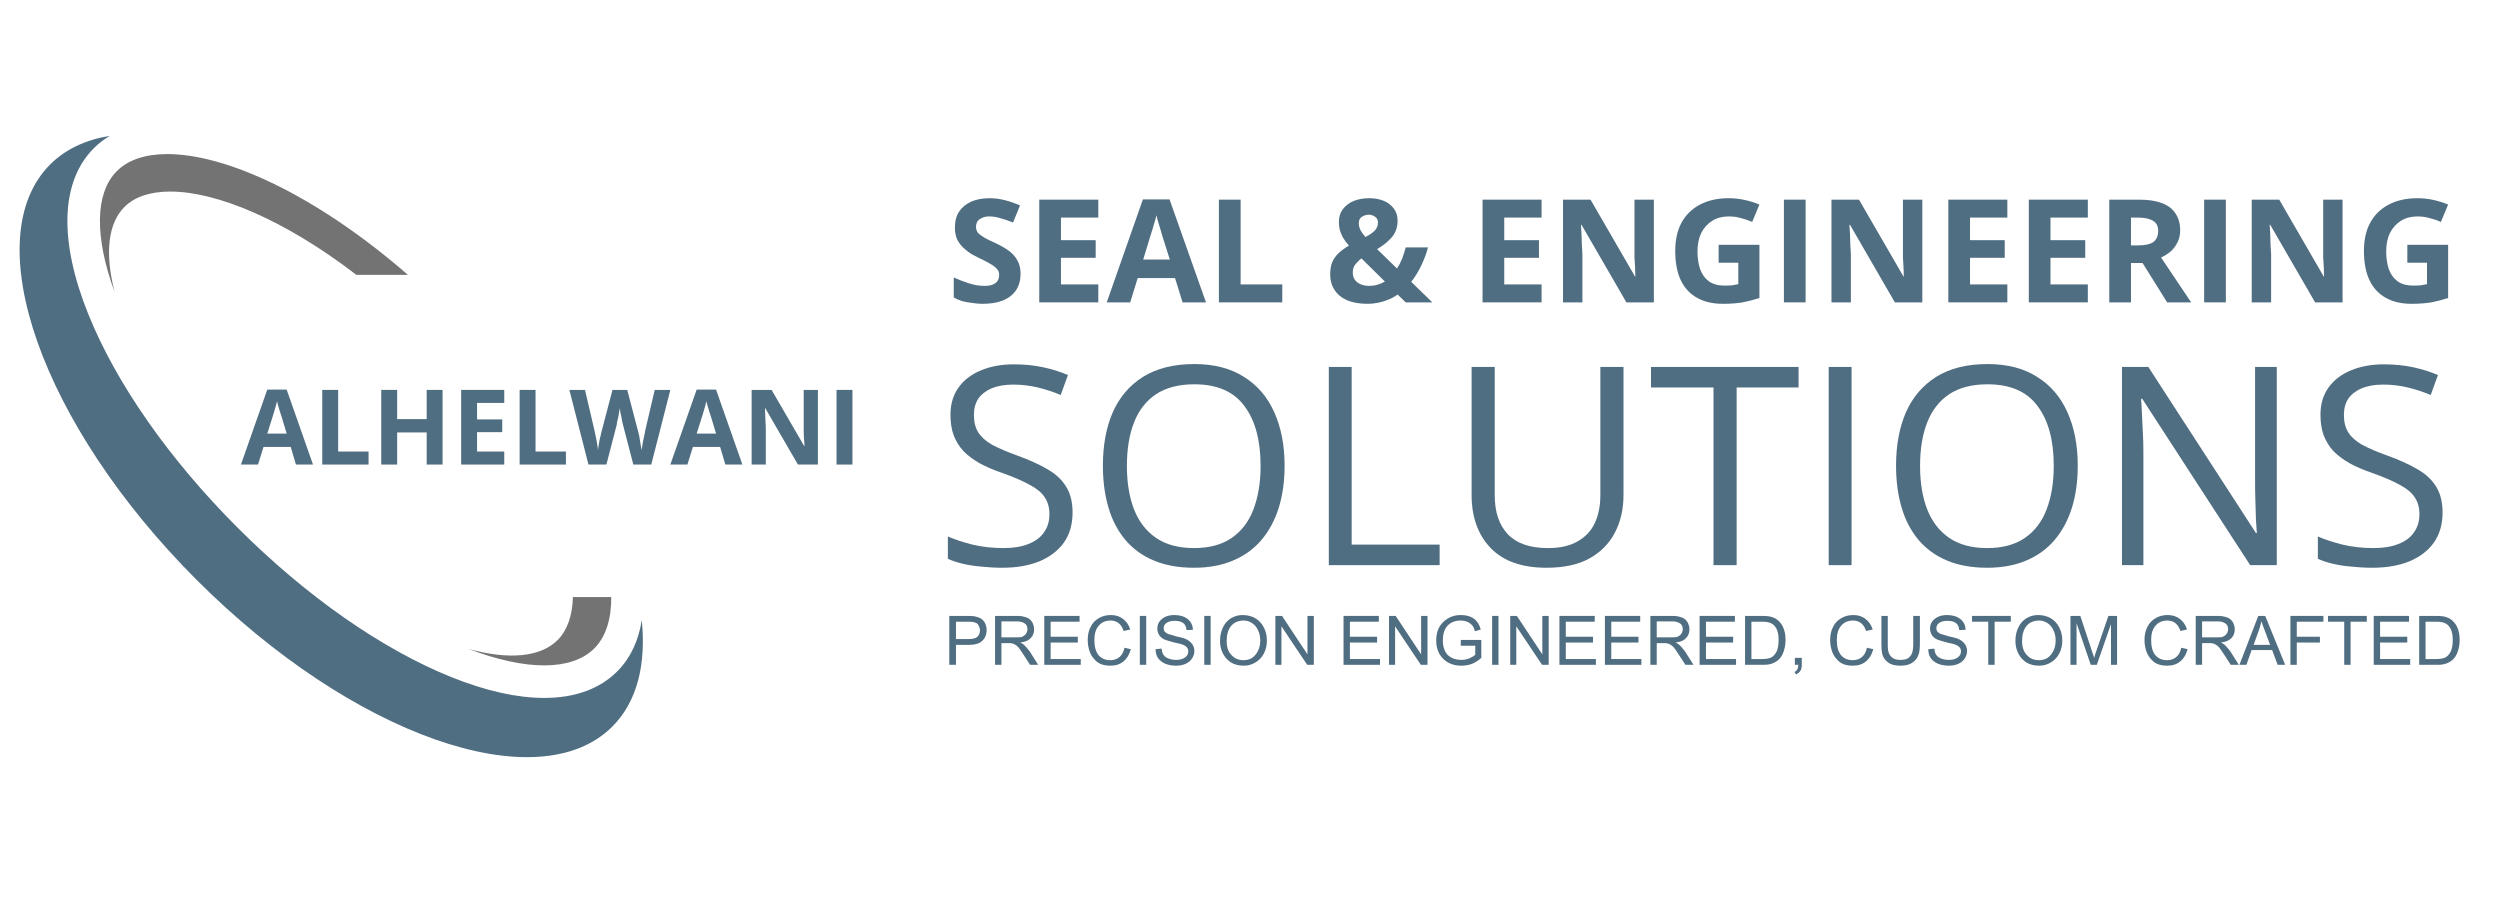
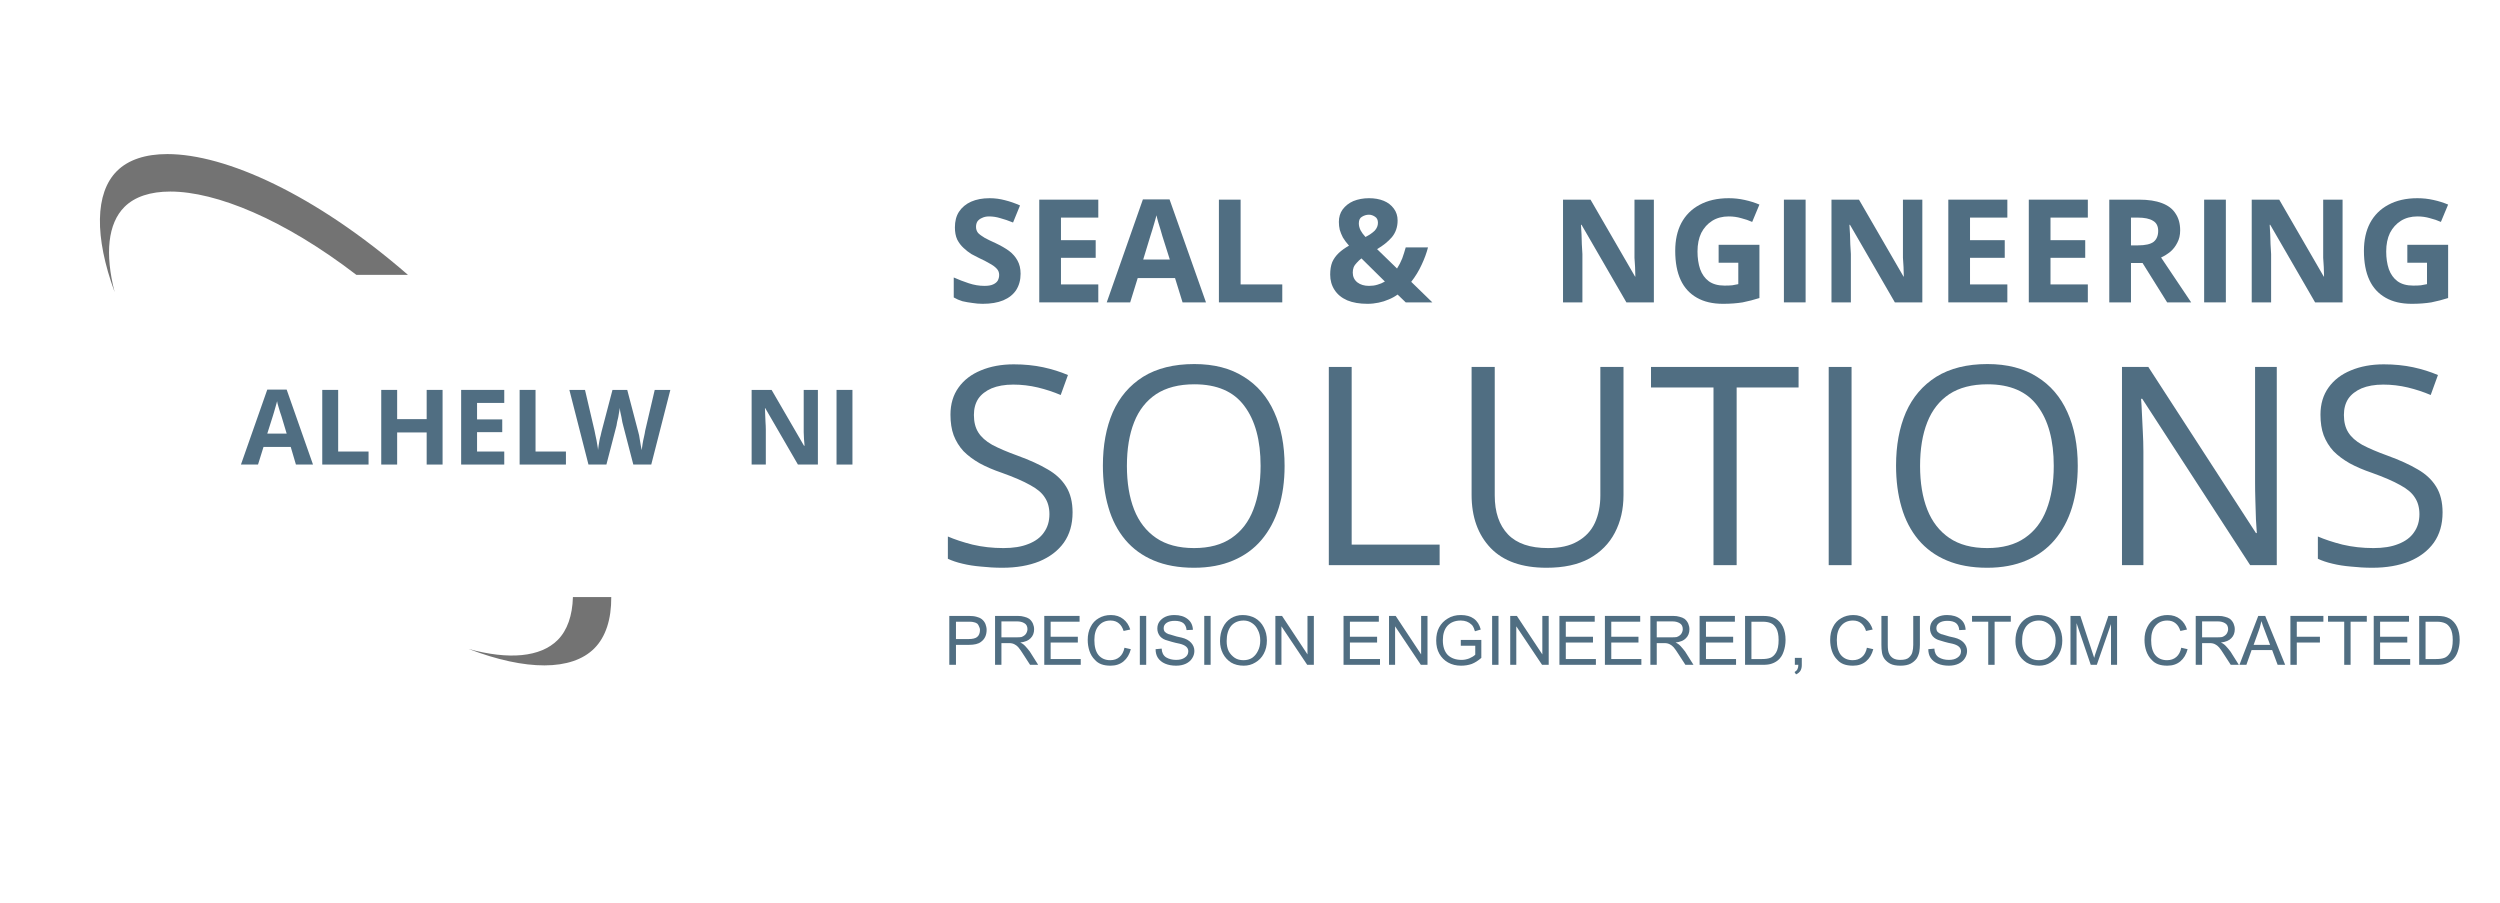
<svg xmlns="http://www.w3.org/2000/svg" version="1.0" preserveAspectRatio="xMidYMid meet" height="65" viewBox="0 0 135 48.75" zoomAndPan="magnify" width="180">
  <defs>
    <g />
    <clipPath id="ca2e8cab01">
-       <path clip-rule="nonzero" d="M 1 7.328 L 35 7.328 L 35 41 L 1 41 Z M 1 7.328" />
-     </clipPath>
+       </clipPath>
  </defs>
  <g clip-path="url(#ca2e8cab01)">
    <path fill-rule="nonzero" fill-opacity="1" d="M 2.711 8.879 C -1.301 12.891 2.242 22.941 10.625 31.32 C 19.004 39.703 29.055 43.246 33.066 39.234 C 34.406 37.895 34.898 35.883 34.656 33.484 C 34.484 34.59 34.051 35.535 33.332 36.254 C 32.375 37.211 31.031 37.688 29.387 37.688 C 27.926 37.688 26.23 37.312 24.359 36.559 C 20.617 35.051 16.52 32.188 12.832 28.496 C 9.141 24.805 6.277 20.711 4.77 16.969 C 3.164 12.984 3.273 9.797 5.074 7.996 C 5.332 7.738 5.621 7.523 5.93 7.336 C 4.645 7.543 3.547 8.047 2.711 8.879" fill="#506e82" />
  </g>
  <path fill-rule="nonzero" fill-opacity="1" d="M 30.938 32.242 L 33.008 32.242 C 33.016 33.441 32.711 34.395 32.09 35.016 C 30.875 36.23 28.41 36.234 25.305 35.043 C 27.48 35.645 29.188 35.484 30.109 34.566 C 30.637 34.039 30.91 33.238 30.938 32.242" fill="#737373" />
  <path fill-rule="nonzero" fill-opacity="1" d="M 9.039 8.32 C 7.859 8.32 6.926 8.625 6.312 9.238 C 5.129 10.418 5.094 12.785 6.191 15.773 C 5.656 13.695 5.828 12.066 6.719 11.176 C 7.273 10.621 8.125 10.344 9.195 10.344 C 11.668 10.344 15.328 11.836 19.246 14.844 L 22.031 14.844 C 17.008 10.48 12.168 8.32 9.039 8.32" fill="#737373" />
  <g fill-opacity="1" fill="#506e82">
    <g transform="translate(13.011, 25.086)">
      <g>
        <path d="M 2.969 0 L 2.688 -0.953 L 1.219 -0.953 L 0.922 0 L 0 0 L 1.422 -4.047 L 2.469 -4.047 L 3.891 0 Z M 2.469 -1.672 L 2.188 -2.609 C 2.164 -2.672 2.141 -2.75 2.109 -2.844 C 2.078 -2.945 2.047 -3.051 2.016 -3.156 C 1.984 -3.258 1.961 -3.348 1.953 -3.422 C 1.93 -3.348 1.906 -3.254 1.875 -3.141 C 1.844 -3.023 1.812 -2.914 1.781 -2.812 C 1.75 -2.719 1.727 -2.648 1.719 -2.609 L 1.422 -1.672 Z M 2.469 -1.672" />
      </g>
    </g>
    <g transform="translate(16.902, 25.086)">
      <g>
        <path d="M 0.5 0 L 0.5 -4.031 L 1.359 -4.031 L 1.359 -0.703 L 3 -0.703 L 3 0 Z M 0.5 0" />
      </g>
    </g>
    <g transform="translate(20.087, 25.086)">
      <g>
        <path d="M 3.812 0 L 2.953 0 L 2.953 -1.734 L 1.359 -1.734 L 1.359 0 L 0.5 0 L 0.5 -4.031 L 1.359 -4.031 L 1.359 -2.453 L 2.953 -2.453 L 2.953 -4.031 L 3.812 -4.031 Z M 3.812 0" />
      </g>
    </g>
    <g transform="translate(24.402, 25.086)">
      <g>
        <path d="M 2.828 0 L 0.5 0 L 0.5 -4.031 L 2.828 -4.031 L 2.828 -3.328 L 1.359 -3.328 L 1.359 -2.438 L 2.719 -2.438 L 2.719 -1.75 L 1.359 -1.75 L 1.359 -0.703 L 2.828 -0.703 Z M 2.828 0" />
      </g>
    </g>
    <g transform="translate(27.56, 25.086)">
      <g>
        <path d="M 0.5 0 L 0.5 -4.031 L 1.359 -4.031 L 1.359 -0.703 L 3 -0.703 L 3 0 Z M 0.5 0" />
      </g>
    </g>
    <g transform="translate(30.746, 25.086)">
      <g>
        <path d="M 5.453 -4.031 L 4.422 0 L 3.453 0 L 2.906 -2.109 C 2.895 -2.148 2.879 -2.211 2.859 -2.297 C 2.848 -2.379 2.832 -2.469 2.812 -2.562 C 2.789 -2.664 2.77 -2.758 2.75 -2.844 C 2.738 -2.938 2.727 -3.008 2.719 -3.062 C 2.719 -3.008 2.707 -2.938 2.688 -2.844 C 2.676 -2.758 2.66 -2.664 2.641 -2.562 C 2.617 -2.469 2.598 -2.379 2.578 -2.297 C 2.566 -2.211 2.555 -2.148 2.547 -2.109 L 2 0 L 1.031 0 L 0 -4.031 L 0.844 -4.031 L 1.359 -1.828 C 1.367 -1.766 1.383 -1.688 1.406 -1.594 C 1.426 -1.5 1.445 -1.398 1.469 -1.297 C 1.488 -1.203 1.504 -1.109 1.516 -1.016 C 1.535 -0.922 1.547 -0.844 1.547 -0.781 C 1.555 -0.844 1.566 -0.922 1.578 -1.016 C 1.598 -1.109 1.613 -1.203 1.625 -1.297 C 1.645 -1.398 1.664 -1.488 1.688 -1.562 C 1.707 -1.645 1.723 -1.711 1.734 -1.766 L 2.328 -4.031 L 3.125 -4.031 L 3.719 -1.766 C 3.727 -1.723 3.742 -1.66 3.766 -1.578 C 3.785 -1.492 3.801 -1.398 3.812 -1.297 C 3.832 -1.203 3.848 -1.109 3.859 -1.016 C 3.879 -0.922 3.895 -0.844 3.906 -0.781 C 3.914 -0.863 3.93 -0.973 3.953 -1.109 C 3.973 -1.242 4 -1.375 4.031 -1.5 C 4.062 -1.633 4.082 -1.742 4.094 -1.828 L 4.609 -4.031 Z M 5.453 -4.031" />
      </g>
    </g>
    <g transform="translate(36.198, 25.086)">
      <g>
-         <path d="M 2.969 0 L 2.688 -0.953 L 1.219 -0.953 L 0.922 0 L 0 0 L 1.422 -4.047 L 2.469 -4.047 L 3.891 0 Z M 2.469 -1.672 L 2.188 -2.609 C 2.164 -2.672 2.141 -2.75 2.109 -2.844 C 2.078 -2.945 2.047 -3.051 2.016 -3.156 C 1.984 -3.258 1.961 -3.348 1.953 -3.422 C 1.93 -3.348 1.906 -3.254 1.875 -3.141 C 1.844 -3.023 1.812 -2.914 1.781 -2.812 C 1.75 -2.719 1.727 -2.648 1.719 -2.609 L 1.422 -1.672 Z M 2.469 -1.672" />
-       </g>
+         </g>
    </g>
    <g transform="translate(40.088, 25.086)">
      <g>
        <path d="M 4.078 0 L 3 0 L 1.234 -3.047 L 1.219 -3.047 C 1.227 -2.922 1.234 -2.789 1.234 -2.656 C 1.242 -2.531 1.25 -2.406 1.25 -2.281 C 1.258 -2.156 1.266 -2.023 1.266 -1.891 L 1.266 0 L 0.5 0 L 0.5 -4.031 L 1.578 -4.031 L 3.328 -1.016 L 3.359 -1.016 C 3.348 -1.141 3.336 -1.258 3.328 -1.375 C 3.328 -1.5 3.32 -1.625 3.312 -1.75 C 3.312 -1.875 3.312 -2 3.312 -2.125 L 3.312 -4.031 L 4.078 -4.031 Z M 4.078 0" />
      </g>
    </g>
    <g transform="translate(44.673, 25.086)">
      <g>
        <path d="M 0.5 0 L 0.5 -4.031 L 1.359 -4.031 L 1.359 0 Z M 0.5 0" />
      </g>
    </g>
  </g>
  <g fill-opacity="1" fill="#506e82">
    <g transform="translate(51.143, 16.328)">
      <g>
        <path d="M 3.969 -1.547 C 3.969 -1.211 3.891 -0.922 3.734 -0.672 C 3.578 -0.43 3.344 -0.242 3.031 -0.109 C 2.727 0.016 2.359 0.078 1.922 0.078 C 1.734 0.078 1.547 0.062 1.359 0.031 C 1.18 0.008 1.004 -0.02 0.828 -0.062 C 0.66 -0.113 0.504 -0.18 0.359 -0.266 L 0.359 -1.344 C 0.617 -1.227 0.891 -1.125 1.172 -1.031 C 1.453 -0.938 1.734 -0.891 2.016 -0.891 C 2.211 -0.891 2.367 -0.914 2.484 -0.969 C 2.598 -1.02 2.68 -1.086 2.734 -1.172 C 2.785 -1.266 2.812 -1.367 2.812 -1.484 C 2.812 -1.617 2.766 -1.734 2.672 -1.828 C 2.578 -1.93 2.445 -2.023 2.281 -2.109 C 2.125 -2.203 1.941 -2.297 1.734 -2.391 C 1.609 -2.453 1.469 -2.523 1.312 -2.609 C 1.164 -2.703 1.023 -2.812 0.891 -2.938 C 0.754 -3.062 0.641 -3.211 0.547 -3.391 C 0.461 -3.578 0.422 -3.797 0.422 -4.047 C 0.422 -4.379 0.492 -4.66 0.641 -4.891 C 0.797 -5.129 1.016 -5.312 1.297 -5.438 C 1.578 -5.562 1.91 -5.625 2.297 -5.625 C 2.586 -5.625 2.863 -5.586 3.125 -5.516 C 3.383 -5.453 3.656 -5.359 3.938 -5.234 L 3.562 -4.312 C 3.312 -4.414 3.082 -4.492 2.875 -4.547 C 2.676 -4.609 2.473 -4.641 2.266 -4.641 C 2.117 -4.641 1.992 -4.613 1.891 -4.562 C 1.785 -4.52 1.703 -4.457 1.641 -4.375 C 1.586 -4.289 1.562 -4.191 1.562 -4.078 C 1.562 -3.953 1.598 -3.844 1.672 -3.75 C 1.754 -3.664 1.875 -3.578 2.031 -3.484 C 2.188 -3.398 2.379 -3.305 2.609 -3.203 C 2.898 -3.066 3.145 -2.926 3.344 -2.781 C 3.539 -2.633 3.691 -2.461 3.797 -2.266 C 3.91 -2.066 3.969 -1.828 3.969 -1.547 Z M 3.969 -1.547" />
      </g>
    </g>
    <g transform="translate(55.417, 16.328)">
      <g>
        <path d="M 3.891 0 L 0.703 0 L 0.703 -5.547 L 3.891 -5.547 L 3.891 -4.578 L 1.875 -4.578 L 1.875 -3.359 L 3.75 -3.359 L 3.75 -2.406 L 1.875 -2.406 L 1.875 -0.969 L 3.891 -0.969 Z M 3.891 0" />
      </g>
    </g>
    <g transform="translate(59.764, 16.328)">
      <g>
        <path d="M 4.094 0 L 3.688 -1.312 L 1.672 -1.312 L 1.266 0 L 0 0 L 1.953 -5.562 L 3.391 -5.562 L 5.359 0 Z M 3.406 -2.312 L 3 -3.594 C 2.977 -3.676 2.945 -3.785 2.906 -3.922 C 2.863 -4.055 2.82 -4.191 2.781 -4.328 C 2.738 -4.473 2.707 -4.598 2.688 -4.703 C 2.656 -4.598 2.617 -4.469 2.578 -4.312 C 2.535 -4.164 2.492 -4.023 2.453 -3.891 C 2.41 -3.754 2.379 -3.656 2.359 -3.594 L 1.969 -2.312 Z M 3.406 -2.312" />
      </g>
    </g>
    <g transform="translate(65.118, 16.328)">
      <g>
        <path d="M 0.703 0 L 0.703 -5.547 L 1.875 -5.547 L 1.875 -0.969 L 4.125 -0.969 L 4.125 0 Z M 0.703 0" />
      </g>
    </g>
    <g transform="translate(69.502, 16.328)">
      <g />
    </g>
    <g transform="translate(71.518, 16.328)">
      <g>
        <path d="M 2.406 -5.625 C 2.707 -5.625 2.973 -5.578 3.203 -5.484 C 3.43 -5.391 3.613 -5.25 3.75 -5.062 C 3.883 -4.883 3.953 -4.672 3.953 -4.422 C 3.953 -4.066 3.848 -3.766 3.641 -3.516 C 3.43 -3.273 3.164 -3.062 2.844 -2.875 L 3.922 -1.828 C 4.035 -2.004 4.129 -2.188 4.203 -2.375 C 4.273 -2.57 4.336 -2.77 4.391 -2.969 L 5.594 -2.969 C 5.52 -2.676 5.406 -2.363 5.25 -2.031 C 5.102 -1.707 4.914 -1.398 4.688 -1.109 L 5.828 0 L 4.391 0 L 3.953 -0.422 C 3.805 -0.316 3.645 -0.227 3.469 -0.156 C 3.301 -0.082 3.117 -0.023 2.922 0.016 C 2.734 0.055 2.535 0.078 2.328 0.078 C 1.898 0.078 1.535 0.016 1.234 -0.109 C 0.93 -0.242 0.703 -0.43 0.547 -0.672 C 0.391 -0.91 0.312 -1.188 0.312 -1.5 C 0.312 -1.758 0.348 -1.984 0.422 -2.172 C 0.504 -2.359 0.625 -2.523 0.781 -2.672 C 0.938 -2.816 1.117 -2.945 1.328 -3.062 C 1.191 -3.219 1.082 -3.363 1 -3.5 C 0.926 -3.645 0.867 -3.785 0.828 -3.922 C 0.797 -4.055 0.781 -4.195 0.781 -4.344 C 0.781 -4.602 0.848 -4.828 0.984 -5.016 C 1.129 -5.211 1.32 -5.363 1.562 -5.469 C 1.812 -5.57 2.094 -5.625 2.406 -5.625 Z M 2 -2.375 C 1.906 -2.301 1.82 -2.223 1.75 -2.141 C 1.676 -2.066 1.617 -1.984 1.578 -1.891 C 1.547 -1.805 1.531 -1.711 1.531 -1.609 C 1.531 -1.391 1.613 -1.211 1.781 -1.078 C 1.945 -0.953 2.156 -0.891 2.406 -0.891 C 2.57 -0.891 2.723 -0.91 2.859 -0.953 C 3.004 -0.992 3.141 -1.051 3.266 -1.125 Z M 2.406 -4.734 C 2.27 -4.734 2.145 -4.695 2.031 -4.625 C 1.914 -4.562 1.859 -4.441 1.859 -4.266 C 1.859 -4.141 1.891 -4.016 1.953 -3.891 C 2.016 -3.773 2.102 -3.656 2.219 -3.531 C 2.438 -3.645 2.602 -3.758 2.719 -3.875 C 2.832 -4 2.891 -4.141 2.891 -4.297 C 2.891 -4.453 2.836 -4.562 2.734 -4.625 C 2.629 -4.695 2.52 -4.734 2.406 -4.734 Z M 2.406 -4.734" />
      </g>
    </g>
    <g transform="translate(77.338, 16.328)">
      <g />
    </g>
    <g transform="translate(79.354, 16.328)">
      <g>
-         <path d="M 3.891 0 L 0.703 0 L 0.703 -5.547 L 3.891 -5.547 L 3.891 -4.578 L 1.875 -4.578 L 1.875 -3.359 L 3.75 -3.359 L 3.75 -2.406 L 1.875 -2.406 L 1.875 -0.969 L 3.891 -0.969 Z M 3.891 0" />
-       </g>
+         </g>
    </g>
    <g transform="translate(83.7, 16.328)">
      <g>
        <path d="M 5.609 0 L 4.125 0 L 1.703 -4.188 L 1.672 -4.188 C 1.68 -4.02 1.691 -3.848 1.703 -3.672 C 1.711 -3.492 1.719 -3.316 1.719 -3.141 C 1.727 -2.961 1.738 -2.785 1.75 -2.609 L 1.75 0 L 0.703 0 L 0.703 -5.547 L 2.188 -5.547 L 4.594 -1.391 L 4.609 -1.391 C 4.609 -1.566 4.602 -1.738 4.594 -1.906 C 4.582 -2.07 4.57 -2.238 4.562 -2.406 C 4.562 -2.582 4.562 -2.754 4.562 -2.922 L 4.562 -5.547 L 5.609 -5.547 Z M 5.609 0" />
      </g>
    </g>
    <g transform="translate(90.009, 16.328)">
      <g>
        <path d="M 2.797 -3.109 L 5 -3.109 L 5 -0.234 C 4.707 -0.141 4.406 -0.062 4.094 0 C 3.781 0.051 3.426 0.078 3.031 0.078 C 2.477 0.078 2.008 -0.031 1.625 -0.25 C 1.238 -0.469 0.945 -0.785 0.75 -1.203 C 0.551 -1.629 0.453 -2.156 0.453 -2.781 C 0.453 -3.363 0.562 -3.863 0.781 -4.281 C 1.008 -4.707 1.336 -5.035 1.766 -5.266 C 2.203 -5.504 2.727 -5.625 3.344 -5.625 C 3.633 -5.625 3.922 -5.594 4.203 -5.531 C 4.492 -5.469 4.758 -5.383 5 -5.281 L 4.609 -4.344 C 4.43 -4.426 4.234 -4.492 4.016 -4.547 C 3.805 -4.609 3.582 -4.641 3.344 -4.641 C 3 -4.641 2.703 -4.562 2.453 -4.406 C 2.203 -4.25 2.004 -4.031 1.859 -3.75 C 1.723 -3.469 1.656 -3.133 1.656 -2.75 C 1.656 -2.395 1.703 -2.078 1.797 -1.797 C 1.898 -1.516 2.055 -1.297 2.266 -1.141 C 2.484 -0.984 2.766 -0.906 3.109 -0.906 C 3.273 -0.906 3.414 -0.91 3.531 -0.922 C 3.645 -0.941 3.754 -0.961 3.859 -0.984 L 3.859 -2.141 L 2.797 -2.141 Z M 2.797 -3.109" />
      </g>
    </g>
    <g transform="translate(95.628, 16.328)">
      <g>
        <path d="M 0.703 0 L 0.703 -5.547 L 1.875 -5.547 L 1.875 0 Z M 0.703 0" />
      </g>
    </g>
    <g transform="translate(98.197, 16.328)">
      <g>
        <path d="M 5.609 0 L 4.125 0 L 1.703 -4.188 L 1.672 -4.188 C 1.68 -4.02 1.691 -3.848 1.703 -3.672 C 1.711 -3.492 1.719 -3.316 1.719 -3.141 C 1.727 -2.961 1.738 -2.785 1.75 -2.609 L 1.75 0 L 0.703 0 L 0.703 -5.547 L 2.188 -5.547 L 4.594 -1.391 L 4.609 -1.391 C 4.609 -1.566 4.602 -1.738 4.594 -1.906 C 4.582 -2.07 4.57 -2.238 4.562 -2.406 C 4.562 -2.582 4.562 -2.754 4.562 -2.922 L 4.562 -5.547 L 5.609 -5.547 Z M 5.609 0" />
      </g>
    </g>
    <g transform="translate(104.506, 16.328)">
      <g>
        <path d="M 3.891 0 L 0.703 0 L 0.703 -5.547 L 3.891 -5.547 L 3.891 -4.578 L 1.875 -4.578 L 1.875 -3.359 L 3.75 -3.359 L 3.75 -2.406 L 1.875 -2.406 L 1.875 -0.969 L 3.891 -0.969 Z M 3.891 0" />
      </g>
    </g>
    <g transform="translate(108.852, 16.328)">
      <g>
        <path d="M 3.891 0 L 0.703 0 L 0.703 -5.547 L 3.891 -5.547 L 3.891 -4.578 L 1.875 -4.578 L 1.875 -3.359 L 3.75 -3.359 L 3.75 -2.406 L 1.875 -2.406 L 1.875 -0.969 L 3.891 -0.969 Z M 3.891 0" />
      </g>
    </g>
    <g transform="translate(113.198, 16.328)">
      <g>
        <path d="M 2.312 -5.547 C 2.812 -5.547 3.223 -5.484 3.547 -5.359 C 3.879 -5.234 4.125 -5.047 4.281 -4.797 C 4.445 -4.555 4.531 -4.254 4.531 -3.891 C 4.531 -3.629 4.477 -3.406 4.375 -3.219 C 4.281 -3.031 4.156 -2.867 4 -2.734 C 3.844 -2.609 3.676 -2.504 3.5 -2.422 L 5.125 0 L 3.828 0 L 2.5 -2.125 L 1.875 -2.125 L 1.875 0 L 0.703 0 L 0.703 -5.547 Z M 2.234 -4.578 L 1.875 -4.578 L 1.875 -3.078 L 2.25 -3.078 C 2.645 -3.078 2.926 -3.141 3.094 -3.266 C 3.258 -3.398 3.344 -3.598 3.344 -3.859 C 3.344 -4.117 3.25 -4.301 3.062 -4.406 C 2.883 -4.52 2.609 -4.578 2.234 -4.578 Z M 2.234 -4.578" />
      </g>
    </g>
    <g transform="translate(118.321, 16.328)">
      <g>
        <path d="M 0.703 0 L 0.703 -5.547 L 1.875 -5.547 L 1.875 0 Z M 0.703 0" />
      </g>
    </g>
    <g transform="translate(120.89, 16.328)">
      <g>
        <path d="M 5.609 0 L 4.125 0 L 1.703 -4.188 L 1.672 -4.188 C 1.68 -4.02 1.691 -3.848 1.703 -3.672 C 1.711 -3.492 1.719 -3.316 1.719 -3.141 C 1.727 -2.961 1.738 -2.785 1.75 -2.609 L 1.75 0 L 0.703 0 L 0.703 -5.547 L 2.188 -5.547 L 4.594 -1.391 L 4.609 -1.391 C 4.609 -1.566 4.602 -1.738 4.594 -1.906 C 4.582 -2.07 4.57 -2.238 4.562 -2.406 C 4.562 -2.582 4.562 -2.754 4.562 -2.922 L 4.562 -5.547 L 5.609 -5.547 Z M 5.609 0" />
      </g>
    </g>
    <g transform="translate(127.199, 16.328)">
      <g>
        <path d="M 2.797 -3.109 L 5 -3.109 L 5 -0.234 C 4.707 -0.141 4.406 -0.062 4.094 0 C 3.781 0.051 3.426 0.078 3.031 0.078 C 2.477 0.078 2.008 -0.031 1.625 -0.25 C 1.238 -0.469 0.945 -0.785 0.75 -1.203 C 0.551 -1.629 0.453 -2.156 0.453 -2.781 C 0.453 -3.363 0.562 -3.863 0.781 -4.281 C 1.008 -4.707 1.336 -5.035 1.766 -5.266 C 2.203 -5.504 2.727 -5.625 3.344 -5.625 C 3.633 -5.625 3.922 -5.594 4.203 -5.531 C 4.492 -5.469 4.758 -5.383 5 -5.281 L 4.609 -4.344 C 4.43 -4.426 4.234 -4.492 4.016 -4.547 C 3.805 -4.609 3.582 -4.641 3.344 -4.641 C 3 -4.641 2.703 -4.562 2.453 -4.406 C 2.203 -4.25 2.004 -4.031 1.859 -3.75 C 1.723 -3.469 1.656 -3.133 1.656 -2.75 C 1.656 -2.395 1.703 -2.078 1.797 -1.797 C 1.898 -1.516 2.055 -1.297 2.266 -1.141 C 2.484 -0.984 2.766 -0.906 3.109 -0.906 C 3.273 -0.906 3.414 -0.91 3.531 -0.922 C 3.645 -0.941 3.754 -0.961 3.859 -0.984 L 3.859 -2.141 L 2.797 -2.141 Z M 2.797 -3.109" />
      </g>
    </g>
  </g>
  <g fill-opacity="1" fill="#506e82">
    <g transform="translate(50.419, 30.518)">
      <g>
        <path d="M 7.5 -2.844 C 7.5 -2.207 7.344 -1.664 7.031 -1.219 C 6.719 -0.781 6.273 -0.441 5.703 -0.203 C 5.141 0.023 4.473 0.141 3.703 0.141 C 3.305 0.141 2.926 0.117 2.562 0.078 C 2.195 0.047 1.863 -0.004 1.562 -0.078 C 1.258 -0.148 0.992 -0.238 0.766 -0.344 L 0.766 -1.547 C 1.129 -1.391 1.57 -1.242 2.094 -1.109 C 2.625 -0.984 3.18 -0.922 3.766 -0.922 C 4.297 -0.922 4.742 -0.992 5.109 -1.141 C 5.484 -1.285 5.766 -1.492 5.953 -1.766 C 6.148 -2.035 6.25 -2.363 6.25 -2.75 C 6.25 -3.113 6.164 -3.414 6 -3.656 C 5.844 -3.906 5.578 -4.129 5.203 -4.328 C 4.836 -4.535 4.332 -4.754 3.688 -4.984 C 3.227 -5.141 2.828 -5.312 2.484 -5.5 C 2.141 -5.695 1.848 -5.914 1.609 -6.156 C 1.379 -6.406 1.203 -6.691 1.078 -7.016 C 0.961 -7.336 0.906 -7.707 0.906 -8.125 C 0.906 -8.695 1.051 -9.188 1.344 -9.594 C 1.633 -10 2.035 -10.305 2.547 -10.516 C 3.066 -10.734 3.66 -10.844 4.328 -10.844 C 4.898 -10.844 5.426 -10.789 5.906 -10.688 C 6.395 -10.582 6.844 -10.441 7.25 -10.266 L 6.859 -9.188 C 6.473 -9.352 6.062 -9.488 5.625 -9.594 C 5.195 -9.695 4.754 -9.75 4.297 -9.75 C 3.836 -9.75 3.445 -9.68 3.125 -9.547 C 2.812 -9.41 2.57 -9.223 2.406 -8.984 C 2.25 -8.742 2.172 -8.453 2.172 -8.109 C 2.172 -7.734 2.25 -7.422 2.406 -7.172 C 2.562 -6.922 2.812 -6.695 3.156 -6.5 C 3.508 -6.312 3.973 -6.113 4.547 -5.906 C 5.18 -5.676 5.719 -5.43 6.156 -5.172 C 6.594 -4.922 6.926 -4.609 7.156 -4.234 C 7.383 -3.867 7.5 -3.406 7.5 -2.844 Z M 7.5 -2.844" />
      </g>
    </g>
  </g>
  <g fill-opacity="1" fill="#506e82">
    <g transform="translate(58.634, 30.518)">
      <g>
        <path d="M 10.734 -5.359 C 10.734 -4.535 10.629 -3.785 10.422 -3.109 C 10.211 -2.43 9.898 -1.848 9.484 -1.359 C 9.078 -0.879 8.566 -0.508 7.953 -0.25 C 7.348 0.008 6.645 0.141 5.844 0.141 C 5.008 0.141 4.285 0.008 3.672 -0.25 C 3.055 -0.508 2.539 -0.883 2.125 -1.375 C 1.719 -1.863 1.414 -2.445 1.219 -3.125 C 1.02 -3.801 0.922 -4.551 0.922 -5.375 C 0.922 -6.469 1.098 -7.426 1.453 -8.25 C 1.816 -9.07 2.363 -9.711 3.094 -10.172 C 3.832 -10.629 4.754 -10.859 5.859 -10.859 C 6.922 -10.859 7.812 -10.629 8.531 -10.172 C 9.258 -9.723 9.805 -9.086 10.172 -8.266 C 10.547 -7.441 10.734 -6.473 10.734 -5.359 Z M 2.219 -5.359 C 2.219 -4.453 2.348 -3.664 2.609 -3 C 2.867 -2.344 3.266 -1.832 3.797 -1.469 C 4.336 -1.102 5.02 -0.922 5.844 -0.922 C 6.664 -0.922 7.344 -1.102 7.875 -1.469 C 8.406 -1.832 8.797 -2.344 9.047 -3 C 9.305 -3.664 9.438 -4.453 9.438 -5.359 C 9.438 -6.742 9.145 -7.82 8.562 -8.594 C 7.988 -9.375 7.086 -9.766 5.859 -9.766 C 5.023 -9.766 4.336 -9.586 3.797 -9.234 C 3.266 -8.879 2.867 -8.375 2.609 -7.719 C 2.348 -7.062 2.219 -6.273 2.219 -5.359 Z M 2.219 -5.359" />
      </g>
    </g>
  </g>
  <g fill-opacity="1" fill="#506e82">
    <g transform="translate(70.287, 30.518)">
      <g>
        <path d="M 1.469 0 L 1.469 -10.703 L 2.703 -10.703 L 2.703 -1.109 L 7.453 -1.109 L 7.453 0 Z M 1.469 0" />
      </g>
    </g>
  </g>
  <g fill-opacity="1" fill="#506e82">
    <g transform="translate(78.107, 30.518)">
      <g>
        <path d="M 9.562 -10.703 L 9.562 -3.781 C 9.562 -3.02 9.406 -2.344 9.094 -1.75 C 8.789 -1.164 8.332 -0.703 7.719 -0.359 C 7.102 -0.023 6.332 0.141 5.406 0.141 C 4.082 0.141 3.078 -0.211 2.391 -0.922 C 1.703 -1.641 1.359 -2.598 1.359 -3.797 L 1.359 -10.703 L 2.609 -10.703 L 2.609 -3.766 C 2.609 -2.859 2.848 -2.156 3.328 -1.656 C 3.805 -1.164 4.523 -0.922 5.484 -0.922 C 6.129 -0.922 6.66 -1.039 7.078 -1.281 C 7.504 -1.52 7.816 -1.852 8.016 -2.281 C 8.211 -2.707 8.312 -3.203 8.312 -3.766 L 8.312 -10.703 Z M 9.562 -10.703" />
      </g>
    </g>
  </g>
  <g fill-opacity="1" fill="#506e82">
    <g transform="translate(89.029, 30.518)">
      <g>
        <path d="M 4.75 0 L 3.5 0 L 3.5 -9.594 L 0.125 -9.594 L 0.125 -10.703 L 8.094 -10.703 L 8.094 -9.594 L 4.75 -9.594 Z M 4.75 0" />
      </g>
    </g>
  </g>
  <g fill-opacity="1" fill="#506e82">
    <g transform="translate(97.281, 30.518)">
      <g>
        <path d="M 1.469 0 L 1.469 -10.703 L 2.703 -10.703 L 2.703 0 Z M 1.469 0" />
      </g>
    </g>
  </g>
  <g fill-opacity="1" fill="#506e82">
    <g transform="translate(101.465, 30.518)">
      <g>
        <path d="M 10.734 -5.359 C 10.734 -4.535 10.629 -3.785 10.422 -3.109 C 10.211 -2.43 9.898 -1.848 9.484 -1.359 C 9.078 -0.879 8.566 -0.508 7.953 -0.25 C 7.348 0.008 6.645 0.141 5.844 0.141 C 5.008 0.141 4.285 0.008 3.672 -0.25 C 3.055 -0.508 2.539 -0.883 2.125 -1.375 C 1.719 -1.863 1.414 -2.445 1.219 -3.125 C 1.02 -3.801 0.922 -4.551 0.922 -5.375 C 0.922 -6.469 1.098 -7.426 1.453 -8.25 C 1.816 -9.07 2.363 -9.711 3.094 -10.172 C 3.832 -10.629 4.754 -10.859 5.859 -10.859 C 6.922 -10.859 7.812 -10.629 8.531 -10.172 C 9.258 -9.723 9.805 -9.086 10.172 -8.266 C 10.547 -7.441 10.734 -6.473 10.734 -5.359 Z M 2.219 -5.359 C 2.219 -4.453 2.348 -3.664 2.609 -3 C 2.867 -2.344 3.266 -1.832 3.797 -1.469 C 4.336 -1.102 5.02 -0.922 5.844 -0.922 C 6.664 -0.922 7.344 -1.102 7.875 -1.469 C 8.406 -1.832 8.797 -2.344 9.047 -3 C 9.305 -3.664 9.438 -4.453 9.438 -5.359 C 9.438 -6.742 9.145 -7.82 8.562 -8.594 C 7.988 -9.375 7.086 -9.766 5.859 -9.766 C 5.023 -9.766 4.336 -9.586 3.797 -9.234 C 3.266 -8.879 2.867 -8.375 2.609 -7.719 C 2.348 -7.062 2.219 -6.273 2.219 -5.359 Z M 2.219 -5.359" />
      </g>
    </g>
  </g>
  <g fill-opacity="1" fill="#506e82">
    <g transform="translate(113.118, 30.518)">
      <g>
        <path d="M 9.828 0 L 8.391 0 L 2.562 -8.984 L 2.5 -8.984 C 2.52 -8.742 2.535 -8.473 2.547 -8.172 C 2.566 -7.867 2.582 -7.547 2.594 -7.203 C 2.613 -6.859 2.625 -6.504 2.625 -6.141 L 2.625 0 L 1.469 0 L 1.469 -10.703 L 2.891 -10.703 L 8.703 -1.734 L 8.75 -1.734 C 8.738 -1.91 8.723 -2.156 8.703 -2.469 C 8.691 -2.781 8.68 -3.117 8.672 -3.484 C 8.66 -3.848 8.656 -4.188 8.656 -4.5 L 8.656 -10.703 L 9.828 -10.703 Z M 9.828 0" />
      </g>
    </g>
  </g>
  <g fill-opacity="1" fill="#506e82">
    <g transform="translate(124.399, 30.518)">
      <g>
        <path d="M 7.5 -2.844 C 7.5 -2.207 7.344 -1.664 7.031 -1.219 C 6.719 -0.781 6.273 -0.441 5.703 -0.203 C 5.141 0.023 4.473 0.141 3.703 0.141 C 3.305 0.141 2.926 0.117 2.562 0.078 C 2.195 0.047 1.863 -0.004 1.562 -0.078 C 1.258 -0.148 0.992 -0.238 0.766 -0.344 L 0.766 -1.547 C 1.129 -1.391 1.57 -1.242 2.094 -1.109 C 2.625 -0.984 3.18 -0.922 3.766 -0.922 C 4.297 -0.922 4.742 -0.992 5.109 -1.141 C 5.484 -1.285 5.766 -1.492 5.953 -1.766 C 6.148 -2.035 6.25 -2.363 6.25 -2.75 C 6.25 -3.113 6.164 -3.414 6 -3.656 C 5.844 -3.906 5.578 -4.129 5.203 -4.328 C 4.836 -4.535 4.332 -4.754 3.688 -4.984 C 3.227 -5.141 2.828 -5.312 2.484 -5.5 C 2.141 -5.695 1.848 -5.914 1.609 -6.156 C 1.379 -6.406 1.203 -6.691 1.078 -7.016 C 0.961 -7.336 0.906 -7.707 0.906 -8.125 C 0.906 -8.695 1.051 -9.188 1.344 -9.594 C 1.633 -10 2.035 -10.305 2.547 -10.516 C 3.066 -10.734 3.66 -10.844 4.328 -10.844 C 4.898 -10.844 5.426 -10.789 5.906 -10.688 C 6.395 -10.582 6.844 -10.441 7.25 -10.266 L 6.859 -9.188 C 6.473 -9.352 6.062 -9.488 5.625 -9.594 C 5.195 -9.695 4.754 -9.75 4.297 -9.75 C 3.836 -9.75 3.445 -9.68 3.125 -9.547 C 2.812 -9.41 2.57 -9.223 2.406 -8.984 C 2.25 -8.742 2.172 -8.453 2.172 -8.109 C 2.172 -7.734 2.25 -7.422 2.406 -7.172 C 2.562 -6.922 2.812 -6.695 3.156 -6.5 C 3.508 -6.312 3.973 -6.113 4.547 -5.906 C 5.18 -5.676 5.719 -5.43 6.156 -5.172 C 6.594 -4.922 6.926 -4.609 7.156 -4.234 C 7.383 -3.867 7.5 -3.406 7.5 -2.844 Z M 7.5 -2.844" />
      </g>
    </g>
  </g>
  <g fill-opacity="1" fill="#506e82">
    <g transform="translate(50.981, 35.9)">
      <g>
        <path d="M 2.031 -2.469 C 2.125 -2.395 2.191 -2.305 2.234 -2.203 C 2.273 -2.098 2.297 -1.992 2.297 -1.891 C 2.297 -1.598 2.191 -1.379 1.984 -1.234 C 1.848 -1.129 1.633 -1.078 1.344 -1.078 L 0.641 -1.078 L 0.641 0 L 0.281 0 L 0.281 -2.641 L 1.328 -2.641 C 1.504 -2.641 1.645 -2.625 1.75 -2.594 C 1.852 -2.57 1.945 -2.531 2.031 -2.469 Z M 1.938 -1.891 C 1.938 -1.941 1.922 -2 1.891 -2.062 C 1.867 -2.125 1.836 -2.176 1.797 -2.219 C 1.742 -2.258 1.688 -2.285 1.625 -2.297 C 1.562 -2.316 1.477 -2.328 1.375 -2.328 L 0.641 -2.328 L 0.641 -1.391 L 1.328 -1.391 C 1.535 -1.391 1.688 -1.426 1.781 -1.5 C 1.883 -1.582 1.938 -1.711 1.938 -1.891 Z M 1.938 -1.891" />
      </g>
    </g>
  </g>
  <g fill-opacity="1" fill="#506e82">
    <g transform="translate(53.436, 35.9)">
      <g>
        <path d="M 2.141 -2.484 C 2.234 -2.41 2.301 -2.32 2.344 -2.219 C 2.383 -2.125 2.406 -2.023 2.406 -1.922 C 2.406 -1.723 2.344 -1.562 2.219 -1.438 C 2.102 -1.312 1.914 -1.234 1.656 -1.203 C 1.758 -1.16 1.848 -1.098 1.922 -1.016 C 1.992 -0.941 2.078 -0.844 2.172 -0.719 L 2.625 0 L 2.188 0 L 1.844 -0.531 C 1.727 -0.719 1.633 -0.852 1.562 -0.938 C 1.488 -1.02 1.414 -1.078 1.344 -1.109 C 1.27 -1.148 1.176 -1.172 1.062 -1.172 L 0.641 -1.172 L 0.641 0 L 0.297 0 L 0.297 -2.641 L 1.516 -2.641 C 1.66 -2.641 1.781 -2.625 1.875 -2.594 C 1.977 -2.57 2.066 -2.535 2.141 -2.484 Z M 1.891 -1.594 C 1.941 -1.633 1.977 -1.68 2 -1.734 C 2.031 -1.797 2.047 -1.859 2.047 -1.922 C 2.047 -2.078 1.988 -2.188 1.875 -2.25 C 1.77 -2.312 1.645 -2.344 1.5 -2.344 L 0.641 -2.344 L 0.641 -1.484 L 1.438 -1.484 C 1.562 -1.484 1.656 -1.488 1.719 -1.5 C 1.781 -1.52 1.836 -1.551 1.891 -1.594 Z M 1.891 -1.594" />
      </g>
    </g>
  </g>
  <g fill-opacity="1" fill="#506e82">
    <g transform="translate(56.094, 35.9)">
      <g>
        <path d="M 2.203 -2.328 L 0.641 -2.328 L 0.641 -1.516 L 2.109 -1.516 L 2.109 -1.203 L 0.641 -1.203 L 0.641 -0.312 L 2.266 -0.312 L 2.266 0 L 0.297 0 L 0.297 -2.641 L 2.203 -2.641 Z M 2.203 -2.328" />
      </g>
    </g>
  </g>
  <g fill-opacity="1" fill="#506e82">
    <g transform="translate(58.549, 35.9)">
      <g>
        <path d="M 1.438 -2.688 C 1.707 -2.688 1.93 -2.613 2.109 -2.469 C 2.285 -2.332 2.41 -2.145 2.484 -1.906 L 2.125 -1.828 C 2.07 -2.004 1.988 -2.141 1.875 -2.234 C 1.758 -2.336 1.609 -2.391 1.422 -2.391 C 1.148 -2.391 0.938 -2.297 0.781 -2.109 C 0.625 -1.93 0.547 -1.676 0.547 -1.344 C 0.547 -0.988 0.617 -0.719 0.766 -0.531 C 0.922 -0.344 1.133 -0.25 1.406 -0.25 C 1.602 -0.25 1.77 -0.305 1.906 -0.422 C 2.039 -0.535 2.129 -0.703 2.172 -0.922 L 2.516 -0.844 C 2.441 -0.562 2.312 -0.344 2.125 -0.188 C 1.938 -0.031 1.703 0.047 1.422 0.047 C 1.223 0.047 1.055 0.02 0.922 -0.031 C 0.785 -0.082 0.672 -0.16 0.578 -0.266 C 0.441 -0.398 0.344 -0.562 0.281 -0.75 C 0.219 -0.938 0.188 -1.133 0.188 -1.344 C 0.188 -1.613 0.238 -1.848 0.344 -2.047 C 0.445 -2.254 0.594 -2.41 0.781 -2.516 C 0.969 -2.629 1.188 -2.688 1.438 -2.688 Z M 1.438 -2.688" />
      </g>
    </g>
  </g>
  <g fill-opacity="1" fill="#506e82">
    <g transform="translate(61.207, 35.9)">
      <g>
        <path d="M 0.688 0 L 0.344 0 L 0.344 -2.641 L 0.688 -2.641 Z M 0.688 0" />
      </g>
    </g>
  </g>
  <g fill-opacity="1" fill="#506e82">
    <g transform="translate(62.23, 35.9)">
      <g>
        <path d="M 1.188 -2.688 C 1.488 -2.688 1.727 -2.613 1.906 -2.469 C 2.082 -2.332 2.176 -2.141 2.188 -1.891 L 1.844 -1.875 C 1.832 -2.039 1.773 -2.164 1.672 -2.25 C 1.566 -2.332 1.41 -2.375 1.203 -2.375 C 1.016 -2.375 0.867 -2.336 0.766 -2.266 C 0.66 -2.191 0.609 -2.098 0.609 -1.984 C 0.609 -1.898 0.629 -1.832 0.672 -1.781 C 0.723 -1.727 0.789 -1.688 0.875 -1.656 C 0.895 -1.656 0.969 -1.633 1.094 -1.594 C 1.219 -1.551 1.379 -1.508 1.578 -1.469 C 1.805 -1.414 1.977 -1.32 2.094 -1.188 C 2.207 -1.062 2.266 -0.914 2.266 -0.75 C 2.266 -0.602 2.223 -0.469 2.141 -0.344 C 2.066 -0.227 1.957 -0.133 1.812 -0.062 C 1.664 0.008 1.488 0.047 1.281 0.047 C 1.051 0.047 0.852 0.008 0.688 -0.062 C 0.52 -0.133 0.391 -0.238 0.297 -0.375 C 0.211 -0.508 0.172 -0.664 0.172 -0.844 L 0.5 -0.875 C 0.508 -0.664 0.586 -0.508 0.734 -0.406 C 0.891 -0.312 1.07 -0.266 1.281 -0.266 C 1.477 -0.266 1.633 -0.305 1.75 -0.391 C 1.875 -0.473 1.938 -0.586 1.938 -0.734 C 1.938 -0.93 1.781 -1.066 1.469 -1.141 L 1.25 -1.188 C 1.125 -1.219 0.977 -1.258 0.812 -1.312 C 0.645 -1.352 0.508 -1.43 0.406 -1.547 C 0.312 -1.672 0.266 -1.805 0.266 -1.953 C 0.266 -2.098 0.301 -2.223 0.375 -2.328 C 0.457 -2.441 0.566 -2.531 0.703 -2.594 C 0.836 -2.656 1 -2.688 1.188 -2.688 Z M 1.188 -2.688" />
      </g>
    </g>
  </g>
  <g fill-opacity="1" fill="#506e82">
    <g transform="translate(64.686, 35.9)">
      <g>
        <path d="M 0.688 0 L 0.344 0 L 0.344 -2.641 L 0.688 -2.641 Z M 0.688 0" />
      </g>
    </g>
  </g>
  <g fill-opacity="1" fill="#506e82">
    <g transform="translate(65.709, 35.9)">
      <g>
        <path d="M 1.391 -2.688 C 1.648 -2.688 1.879 -2.629 2.078 -2.516 C 2.273 -2.398 2.426 -2.238 2.531 -2.031 C 2.645 -1.82 2.703 -1.582 2.703 -1.312 C 2.703 -1.039 2.645 -0.801 2.531 -0.594 C 2.426 -0.395 2.273 -0.238 2.078 -0.125 C 1.891 -0.008 1.68 0.047 1.453 0.047 C 1.191 0.047 0.961 -0.008 0.766 -0.125 C 0.578 -0.25 0.43 -0.41 0.328 -0.609 C 0.223 -0.816 0.172 -1.039 0.172 -1.281 C 0.172 -1.562 0.223 -1.805 0.328 -2.016 C 0.43 -2.234 0.578 -2.398 0.766 -2.516 C 0.953 -2.629 1.16 -2.688 1.391 -2.688 Z M 0.531 -1.281 C 0.531 -1.07 0.566 -0.891 0.641 -0.734 C 0.723 -0.586 0.832 -0.469 0.969 -0.375 C 1.102 -0.289 1.258 -0.25 1.438 -0.25 C 1.613 -0.25 1.77 -0.289 1.906 -0.375 C 2.039 -0.469 2.145 -0.594 2.219 -0.75 C 2.301 -0.906 2.344 -1.094 2.344 -1.312 C 2.344 -1.531 2.301 -1.719 2.219 -1.875 C 2.145 -2.039 2.039 -2.164 1.906 -2.25 C 1.77 -2.344 1.617 -2.391 1.453 -2.391 C 1.16 -2.391 0.93 -2.289 0.766 -2.094 C 0.609 -1.895 0.531 -1.625 0.531 -1.281 Z M 0.531 -1.281" />
      </g>
    </g>
  </g>
  <g fill-opacity="1" fill="#506e82">
    <g transform="translate(68.573, 35.9)">
      <g>
        <path d="M 2.031 -0.562 L 2.031 -2.641 L 2.375 -2.641 L 2.375 0 L 2.016 0 L 0.625 -2.078 L 0.625 0 L 0.297 0 L 0.297 -2.641 L 0.656 -2.641 Z M 2.031 -0.562" />
      </g>
    </g>
  </g>
  <g fill-opacity="1" fill="#506e82">
    <g transform="translate(71.231, 35.9)">
      <g />
    </g>
  </g>
  <g fill-opacity="1" fill="#506e82">
    <g transform="translate(72.254, 35.9)">
      <g>
        <path d="M 2.203 -2.328 L 0.641 -2.328 L 0.641 -1.516 L 2.109 -1.516 L 2.109 -1.203 L 0.641 -1.203 L 0.641 -0.312 L 2.266 -0.312 L 2.266 0 L 0.297 0 L 0.297 -2.641 L 2.203 -2.641 Z M 2.203 -2.328" />
      </g>
    </g>
  </g>
  <g fill-opacity="1" fill="#506e82">
    <g transform="translate(74.71, 35.9)">
      <g>
        <path d="M 2.031 -0.562 L 2.031 -2.641 L 2.375 -2.641 L 2.375 0 L 2.016 0 L 0.625 -2.078 L 0.625 0 L 0.297 0 L 0.297 -2.641 L 0.656 -2.641 Z M 2.031 -0.562" />
      </g>
    </g>
  </g>
  <g fill-opacity="1" fill="#506e82">
    <g transform="translate(77.367, 35.9)">
      <g>
        <path d="M 1.516 -2.688 C 2.098 -2.688 2.457 -2.426 2.594 -1.906 L 2.281 -1.812 C 2.281 -1.82 2.27 -1.848 2.25 -1.891 C 2.238 -1.941 2.219 -1.992 2.188 -2.047 C 2.164 -2.098 2.133 -2.141 2.094 -2.172 C 1.945 -2.316 1.754 -2.391 1.516 -2.391 C 1.211 -2.391 0.973 -2.297 0.797 -2.109 C 0.629 -1.922 0.547 -1.66 0.547 -1.328 C 0.547 -0.984 0.633 -0.719 0.812 -0.531 C 1 -0.352 1.25 -0.266 1.562 -0.266 C 1.688 -0.266 1.82 -0.289 1.969 -0.344 C 2.113 -0.406 2.223 -0.473 2.297 -0.547 L 2.297 -1.031 L 1.516 -1.031 L 1.516 -1.344 L 2.625 -1.344 L 2.625 -0.375 C 2.457 -0.227 2.285 -0.117 2.109 -0.047 C 1.93 0.016 1.738 0.047 1.531 0.047 C 1.27 0.047 1.035 -0.008 0.828 -0.125 C 0.629 -0.238 0.473 -0.395 0.359 -0.594 C 0.242 -0.801 0.188 -1.039 0.188 -1.312 C 0.188 -1.582 0.238 -1.816 0.344 -2.016 C 0.457 -2.223 0.613 -2.383 0.812 -2.5 C 1.008 -2.625 1.242 -2.688 1.516 -2.688 Z M 1.516 -2.688" />
      </g>
    </g>
  </g>
  <g fill-opacity="1" fill="#506e82">
    <g transform="translate(80.231, 35.9)">
      <g>
        <path d="M 0.688 0 L 0.344 0 L 0.344 -2.641 L 0.688 -2.641 Z M 0.688 0" />
      </g>
    </g>
  </g>
  <g fill-opacity="1" fill="#506e82">
    <g transform="translate(81.255, 35.9)">
      <g>
        <path d="M 2.031 -0.562 L 2.031 -2.641 L 2.375 -2.641 L 2.375 0 L 2.016 0 L 0.625 -2.078 L 0.625 0 L 0.297 0 L 0.297 -2.641 L 0.656 -2.641 Z M 2.031 -0.562" />
      </g>
    </g>
  </g>
  <g fill-opacity="1" fill="#506e82">
    <g transform="translate(83.912, 35.9)">
      <g>
        <path d="M 2.203 -2.328 L 0.641 -2.328 L 0.641 -1.516 L 2.109 -1.516 L 2.109 -1.203 L 0.641 -1.203 L 0.641 -0.312 L 2.266 -0.312 L 2.266 0 L 0.297 0 L 0.297 -2.641 L 2.203 -2.641 Z M 2.203 -2.328" />
      </g>
    </g>
  </g>
  <g fill-opacity="1" fill="#506e82">
    <g transform="translate(86.368, 35.9)">
      <g>
        <path d="M 2.203 -2.328 L 0.641 -2.328 L 0.641 -1.516 L 2.109 -1.516 L 2.109 -1.203 L 0.641 -1.203 L 0.641 -0.312 L 2.266 -0.312 L 2.266 0 L 0.297 0 L 0.297 -2.641 L 2.203 -2.641 Z M 2.203 -2.328" />
      </g>
    </g>
  </g>
  <g fill-opacity="1" fill="#506e82">
    <g transform="translate(88.823, 35.9)">
      <g>
        <path d="M 2.141 -2.484 C 2.234 -2.41 2.301 -2.32 2.344 -2.219 C 2.383 -2.125 2.406 -2.023 2.406 -1.922 C 2.406 -1.723 2.344 -1.562 2.219 -1.438 C 2.102 -1.312 1.914 -1.234 1.656 -1.203 C 1.758 -1.16 1.848 -1.098 1.922 -1.016 C 1.992 -0.941 2.078 -0.844 2.172 -0.719 L 2.625 0 L 2.188 0 L 1.844 -0.531 C 1.727 -0.719 1.633 -0.852 1.562 -0.938 C 1.488 -1.02 1.414 -1.078 1.344 -1.109 C 1.27 -1.148 1.176 -1.172 1.062 -1.172 L 0.641 -1.172 L 0.641 0 L 0.297 0 L 0.297 -2.641 L 1.516 -2.641 C 1.66 -2.641 1.781 -2.625 1.875 -2.594 C 1.977 -2.57 2.066 -2.535 2.141 -2.484 Z M 1.891 -1.594 C 1.941 -1.633 1.977 -1.68 2 -1.734 C 2.031 -1.797 2.047 -1.859 2.047 -1.922 C 2.047 -2.078 1.988 -2.188 1.875 -2.25 C 1.77 -2.312 1.645 -2.344 1.5 -2.344 L 0.641 -2.344 L 0.641 -1.484 L 1.438 -1.484 C 1.562 -1.484 1.656 -1.488 1.719 -1.5 C 1.781 -1.52 1.836 -1.551 1.891 -1.594 Z M 1.891 -1.594" />
      </g>
    </g>
  </g>
  <g fill-opacity="1" fill="#506e82">
    <g transform="translate(91.481, 35.9)">
      <g>
        <path d="M 2.203 -2.328 L 0.641 -2.328 L 0.641 -1.516 L 2.109 -1.516 L 2.109 -1.203 L 0.641 -1.203 L 0.641 -0.312 L 2.266 -0.312 L 2.266 0 L 0.297 0 L 0.297 -2.641 L 2.203 -2.641 Z M 2.203 -2.328" />
      </g>
    </g>
  </g>
  <g fill-opacity="1" fill="#506e82">
    <g transform="translate(93.936, 35.9)">
      <g>
        <path d="M 1.938 -2.5 C 2.113 -2.395 2.25 -2.242 2.344 -2.047 C 2.438 -1.848 2.484 -1.613 2.484 -1.344 C 2.484 -1.113 2.445 -0.898 2.375 -0.703 C 2.312 -0.516 2.211 -0.363 2.078 -0.25 C 1.973 -0.164 1.859 -0.102 1.734 -0.062 C 1.617 -0.02 1.469 0 1.281 0 L 0.297 0 L 0.297 -2.641 L 1.25 -2.641 C 1.406 -2.641 1.535 -2.629 1.641 -2.609 C 1.742 -2.586 1.844 -2.551 1.938 -2.5 Z M 2.109 -1.344 C 2.109 -1.613 2.066 -1.82 1.984 -1.969 C 1.898 -2.113 1.801 -2.207 1.688 -2.25 C 1.57 -2.301 1.426 -2.328 1.25 -2.328 L 0.641 -2.328 L 0.641 -0.312 L 1.219 -0.312 C 1.395 -0.312 1.539 -0.332 1.656 -0.375 C 1.77 -0.414 1.875 -0.508 1.969 -0.656 C 2.062 -0.812 2.109 -1.039 2.109 -1.344 Z M 2.109 -1.344" />
      </g>
    </g>
  </g>
  <g fill-opacity="1" fill="#506e82">
    <g transform="translate(96.594, 35.9)">
      <g>
        <path d="M 0.703 0.016 C 0.703 0.141 0.676 0.242 0.625 0.328 C 0.57 0.41 0.492 0.473 0.391 0.516 L 0.312 0.391 C 0.383 0.348 0.438 0.297 0.469 0.234 C 0.5 0.172 0.516 0.094 0.516 0 L 0.328 0 L 0.328 -0.375 L 0.703 -0.375 Z M 0.703 0.016" />
      </g>
    </g>
  </g>
  <g fill-opacity="1" fill="#506e82">
    <g transform="translate(97.617, 35.9)">
      <g />
    </g>
  </g>
  <g fill-opacity="1" fill="#506e82">
    <g transform="translate(98.641, 35.9)">
      <g>
        <path d="M 1.438 -2.688 C 1.707 -2.688 1.93 -2.613 2.109 -2.469 C 2.285 -2.332 2.41 -2.145 2.484 -1.906 L 2.125 -1.828 C 2.07 -2.004 1.988 -2.141 1.875 -2.234 C 1.758 -2.336 1.609 -2.391 1.422 -2.391 C 1.148 -2.391 0.938 -2.297 0.781 -2.109 C 0.625 -1.93 0.547 -1.676 0.547 -1.344 C 0.547 -0.988 0.617 -0.719 0.766 -0.531 C 0.922 -0.344 1.133 -0.25 1.406 -0.25 C 1.602 -0.25 1.77 -0.305 1.906 -0.422 C 2.039 -0.535 2.129 -0.703 2.172 -0.922 L 2.516 -0.844 C 2.441 -0.562 2.312 -0.344 2.125 -0.188 C 1.938 -0.031 1.703 0.047 1.422 0.047 C 1.223 0.047 1.055 0.02 0.922 -0.031 C 0.785 -0.082 0.672 -0.16 0.578 -0.266 C 0.441 -0.398 0.344 -0.562 0.281 -0.75 C 0.219 -0.938 0.188 -1.133 0.188 -1.344 C 0.188 -1.613 0.238 -1.848 0.344 -2.047 C 0.445 -2.254 0.594 -2.41 0.781 -2.516 C 0.969 -2.629 1.188 -2.688 1.438 -2.688 Z M 1.438 -2.688" />
      </g>
    </g>
  </g>
  <g fill-opacity="1" fill="#506e82">
    <g transform="translate(101.299, 35.9)">
      <g>
        <path d="M 0.641 -1.078 C 0.641 -0.848 0.664 -0.688 0.719 -0.594 C 0.758 -0.5 0.828 -0.422 0.922 -0.359 C 1.023 -0.297 1.156 -0.266 1.312 -0.266 C 1.531 -0.266 1.688 -0.305 1.781 -0.391 C 1.883 -0.484 1.945 -0.582 1.969 -0.688 C 2 -0.801 2.016 -0.93 2.016 -1.078 L 2.016 -2.641 L 2.375 -2.641 L 2.375 -1.078 C 2.375 -0.953 2.363 -0.828 2.344 -0.703 C 2.32 -0.578 2.273 -0.457 2.203 -0.344 C 2.117 -0.227 2.008 -0.133 1.875 -0.062 C 1.738 0.008 1.555 0.047 1.328 0.047 C 1.109 0.047 0.93 0.016 0.797 -0.047 C 0.672 -0.109 0.562 -0.195 0.469 -0.312 C 0.395 -0.414 0.348 -0.531 0.328 -0.656 C 0.305 -0.789 0.297 -0.93 0.297 -1.078 L 0.297 -2.641 L 0.641 -2.641 Z M 0.641 -1.078" />
      </g>
    </g>
  </g>
  <g fill-opacity="1" fill="#506e82">
    <g transform="translate(103.956, 35.9)">
      <g>
        <path d="M 1.188 -2.688 C 1.488 -2.688 1.727 -2.613 1.906 -2.469 C 2.082 -2.332 2.176 -2.141 2.188 -1.891 L 1.844 -1.875 C 1.832 -2.039 1.773 -2.164 1.672 -2.25 C 1.566 -2.332 1.41 -2.375 1.203 -2.375 C 1.016 -2.375 0.867 -2.336 0.766 -2.266 C 0.66 -2.191 0.609 -2.098 0.609 -1.984 C 0.609 -1.898 0.629 -1.832 0.672 -1.781 C 0.723 -1.727 0.789 -1.688 0.875 -1.656 C 0.895 -1.656 0.969 -1.633 1.094 -1.594 C 1.219 -1.551 1.379 -1.508 1.578 -1.469 C 1.805 -1.414 1.977 -1.32 2.094 -1.188 C 2.207 -1.062 2.266 -0.914 2.266 -0.75 C 2.266 -0.602 2.223 -0.469 2.141 -0.344 C 2.066 -0.227 1.957 -0.133 1.812 -0.062 C 1.664 0.008 1.488 0.047 1.281 0.047 C 1.051 0.047 0.852 0.008 0.688 -0.062 C 0.52 -0.133 0.391 -0.238 0.297 -0.375 C 0.211 -0.508 0.172 -0.664 0.172 -0.844 L 0.5 -0.875 C 0.508 -0.664 0.586 -0.508 0.734 -0.406 C 0.891 -0.312 1.07 -0.266 1.281 -0.266 C 1.477 -0.266 1.633 -0.305 1.75 -0.391 C 1.875 -0.473 1.938 -0.586 1.938 -0.734 C 1.938 -0.93 1.781 -1.066 1.469 -1.141 L 1.25 -1.188 C 1.125 -1.219 0.977 -1.258 0.812 -1.312 C 0.645 -1.352 0.508 -1.43 0.406 -1.547 C 0.312 -1.672 0.266 -1.805 0.266 -1.953 C 0.266 -2.098 0.301 -2.223 0.375 -2.328 C 0.457 -2.441 0.566 -2.531 0.703 -2.594 C 0.836 -2.656 1 -2.688 1.188 -2.688 Z M 1.188 -2.688" />
      </g>
    </g>
  </g>
  <g fill-opacity="1" fill="#506e82">
    <g transform="translate(106.412, 35.9)">
      <g>
        <path d="M 2.172 -2.328 L 1.297 -2.328 L 1.297 0 L 0.953 0 L 0.953 -2.328 L 0.078 -2.328 L 0.078 -2.641 L 2.172 -2.641 Z M 2.172 -2.328" />
      </g>
    </g>
  </g>
  <g fill-opacity="1" fill="#506e82">
    <g transform="translate(108.661, 35.9)">
      <g>
        <path d="M 1.391 -2.688 C 1.648 -2.688 1.879 -2.629 2.078 -2.516 C 2.273 -2.398 2.426 -2.238 2.531 -2.031 C 2.645 -1.82 2.703 -1.582 2.703 -1.312 C 2.703 -1.039 2.645 -0.801 2.531 -0.594 C 2.426 -0.395 2.273 -0.238 2.078 -0.125 C 1.891 -0.008 1.68 0.047 1.453 0.047 C 1.191 0.047 0.961 -0.008 0.766 -0.125 C 0.578 -0.25 0.43 -0.41 0.328 -0.609 C 0.223 -0.816 0.172 -1.039 0.172 -1.281 C 0.172 -1.562 0.223 -1.805 0.328 -2.016 C 0.43 -2.234 0.578 -2.398 0.766 -2.516 C 0.953 -2.629 1.16 -2.688 1.391 -2.688 Z M 0.531 -1.281 C 0.531 -1.07 0.566 -0.891 0.641 -0.734 C 0.723 -0.586 0.832 -0.469 0.969 -0.375 C 1.102 -0.289 1.258 -0.25 1.438 -0.25 C 1.613 -0.25 1.77 -0.289 1.906 -0.375 C 2.039 -0.469 2.145 -0.594 2.219 -0.75 C 2.301 -0.906 2.344 -1.094 2.344 -1.312 C 2.344 -1.531 2.301 -1.719 2.219 -1.875 C 2.145 -2.039 2.039 -2.164 1.906 -2.25 C 1.77 -2.344 1.617 -2.391 1.453 -2.391 C 1.16 -2.391 0.93 -2.289 0.766 -2.094 C 0.609 -1.895 0.531 -1.625 0.531 -1.281 Z M 0.531 -1.281" />
      </g>
    </g>
  </g>
  <g fill-opacity="1" fill="#506e82">
    <g transform="translate(111.525, 35.9)">
      <g>
        <path d="M 1.453 -0.703 C 1.473 -0.648 1.508 -0.539 1.562 -0.375 C 1.582 -0.469 1.625 -0.602 1.688 -0.781 L 2.328 -2.641 L 2.797 -2.641 L 2.797 0 L 2.469 0 L 2.469 -2.203 L 1.703 0 L 1.375 0 L 0.609 -2.25 L 0.609 0 L 0.281 0 L 0.281 -2.641 L 0.812 -2.641 Z M 1.453 -0.703" />
      </g>
    </g>
  </g>
  <g fill-opacity="1" fill="#506e82">
    <g transform="translate(114.591, 35.9)">
      <g />
    </g>
  </g>
  <g fill-opacity="1" fill="#506e82">
    <g transform="translate(115.615, 35.9)">
      <g>
        <path d="M 1.438 -2.688 C 1.707 -2.688 1.93 -2.613 2.109 -2.469 C 2.285 -2.332 2.41 -2.145 2.484 -1.906 L 2.125 -1.828 C 2.07 -2.004 1.988 -2.141 1.875 -2.234 C 1.758 -2.336 1.609 -2.391 1.422 -2.391 C 1.148 -2.391 0.938 -2.297 0.781 -2.109 C 0.625 -1.93 0.547 -1.676 0.547 -1.344 C 0.547 -0.988 0.617 -0.719 0.766 -0.531 C 0.922 -0.344 1.133 -0.25 1.406 -0.25 C 1.602 -0.25 1.77 -0.305 1.906 -0.422 C 2.039 -0.535 2.129 -0.703 2.172 -0.922 L 2.516 -0.844 C 2.441 -0.562 2.312 -0.344 2.125 -0.188 C 1.938 -0.031 1.703 0.047 1.422 0.047 C 1.223 0.047 1.055 0.02 0.922 -0.031 C 0.785 -0.082 0.672 -0.16 0.578 -0.266 C 0.441 -0.398 0.344 -0.562 0.281 -0.75 C 0.219 -0.938 0.188 -1.133 0.188 -1.344 C 0.188 -1.613 0.238 -1.848 0.344 -2.047 C 0.445 -2.254 0.594 -2.41 0.781 -2.516 C 0.969 -2.629 1.188 -2.688 1.438 -2.688 Z M 1.438 -2.688" />
      </g>
    </g>
  </g>
  <g fill-opacity="1" fill="#506e82">
    <g transform="translate(118.272, 35.9)">
      <g>
        <path d="M 2.141 -2.484 C 2.234 -2.41 2.301 -2.32 2.344 -2.219 C 2.383 -2.125 2.406 -2.023 2.406 -1.922 C 2.406 -1.723 2.344 -1.562 2.219 -1.438 C 2.102 -1.312 1.914 -1.234 1.656 -1.203 C 1.758 -1.16 1.848 -1.098 1.922 -1.016 C 1.992 -0.941 2.078 -0.844 2.172 -0.719 L 2.625 0 L 2.188 0 L 1.844 -0.531 C 1.727 -0.719 1.633 -0.852 1.562 -0.938 C 1.488 -1.02 1.414 -1.078 1.344 -1.109 C 1.27 -1.148 1.176 -1.172 1.062 -1.172 L 0.641 -1.172 L 0.641 0 L 0.297 0 L 0.297 -2.641 L 1.516 -2.641 C 1.66 -2.641 1.781 -2.625 1.875 -2.594 C 1.977 -2.57 2.066 -2.535 2.141 -2.484 Z M 1.891 -1.594 C 1.941 -1.633 1.977 -1.68 2 -1.734 C 2.031 -1.797 2.047 -1.859 2.047 -1.922 C 2.047 -2.078 1.988 -2.188 1.875 -2.25 C 1.77 -2.312 1.645 -2.344 1.5 -2.344 L 0.641 -2.344 L 0.641 -1.484 L 1.438 -1.484 C 1.562 -1.484 1.656 -1.488 1.719 -1.5 C 1.781 -1.52 1.836 -1.551 1.891 -1.594 Z M 1.891 -1.594" />
      </g>
    </g>
  </g>
  <g fill-opacity="1" fill="#506e82">
    <g transform="translate(120.93, 35.9)">
      <g>
        <path d="M 2.469 0 L 2.062 0 L 1.766 -0.797 L 0.656 -0.797 L 0.375 0 L 0 0 L 1.016 -2.641 L 1.391 -2.641 Z M 1.047 -1.859 L 0.766 -1.078 L 1.656 -1.078 L 1.328 -1.953 C 1.285 -2.055 1.238 -2.191 1.188 -2.359 C 1.188 -2.348 1.172 -2.285 1.141 -2.172 C 1.117 -2.066 1.086 -1.961 1.047 -1.859 Z M 1.047 -1.859" />
      </g>
    </g>
  </g>
  <g fill-opacity="1" fill="#506e82">
    <g transform="translate(123.385, 35.9)">
      <g>
        <path d="M 2.078 -2.328 L 0.641 -2.328 L 0.641 -1.516 L 1.891 -1.516 L 1.891 -1.203 L 0.641 -1.203 L 0.641 0 L 0.297 0 L 0.297 -2.641 L 2.078 -2.641 Z M 2.078 -2.328" />
      </g>
    </g>
  </g>
  <g fill-opacity="1" fill="#506e82">
    <g transform="translate(125.635, 35.9)">
      <g>
        <path d="M 2.172 -2.328 L 1.297 -2.328 L 1.297 0 L 0.953 0 L 0.953 -2.328 L 0.078 -2.328 L 0.078 -2.641 L 2.172 -2.641 Z M 2.172 -2.328" />
      </g>
    </g>
  </g>
  <g fill-opacity="1" fill="#506e82">
    <g transform="translate(127.884, 35.9)">
      <g>
        <path d="M 2.203 -2.328 L 0.641 -2.328 L 0.641 -1.516 L 2.109 -1.516 L 2.109 -1.203 L 0.641 -1.203 L 0.641 -0.312 L 2.266 -0.312 L 2.266 0 L 0.297 0 L 0.297 -2.641 L 2.203 -2.641 Z M 2.203 -2.328" />
      </g>
    </g>
  </g>
  <g fill-opacity="1" fill="#506e82">
    <g transform="translate(130.339, 35.9)">
      <g>
        <path d="M 1.938 -2.5 C 2.113 -2.395 2.25 -2.242 2.344 -2.047 C 2.438 -1.848 2.484 -1.613 2.484 -1.344 C 2.484 -1.113 2.445 -0.898 2.375 -0.703 C 2.312 -0.516 2.211 -0.363 2.078 -0.25 C 1.973 -0.164 1.859 -0.102 1.734 -0.062 C 1.617 -0.02 1.469 0 1.281 0 L 0.297 0 L 0.297 -2.641 L 1.25 -2.641 C 1.406 -2.641 1.535 -2.629 1.641 -2.609 C 1.742 -2.586 1.844 -2.551 1.938 -2.5 Z M 2.109 -1.344 C 2.109 -1.613 2.066 -1.82 1.984 -1.969 C 1.898 -2.113 1.801 -2.207 1.688 -2.25 C 1.57 -2.301 1.426 -2.328 1.25 -2.328 L 0.641 -2.328 L 0.641 -0.312 L 1.219 -0.312 C 1.395 -0.312 1.539 -0.332 1.656 -0.375 C 1.77 -0.414 1.875 -0.508 1.969 -0.656 C 2.062 -0.812 2.109 -1.039 2.109 -1.344 Z M 2.109 -1.344" />
      </g>
    </g>
  </g>
</svg>